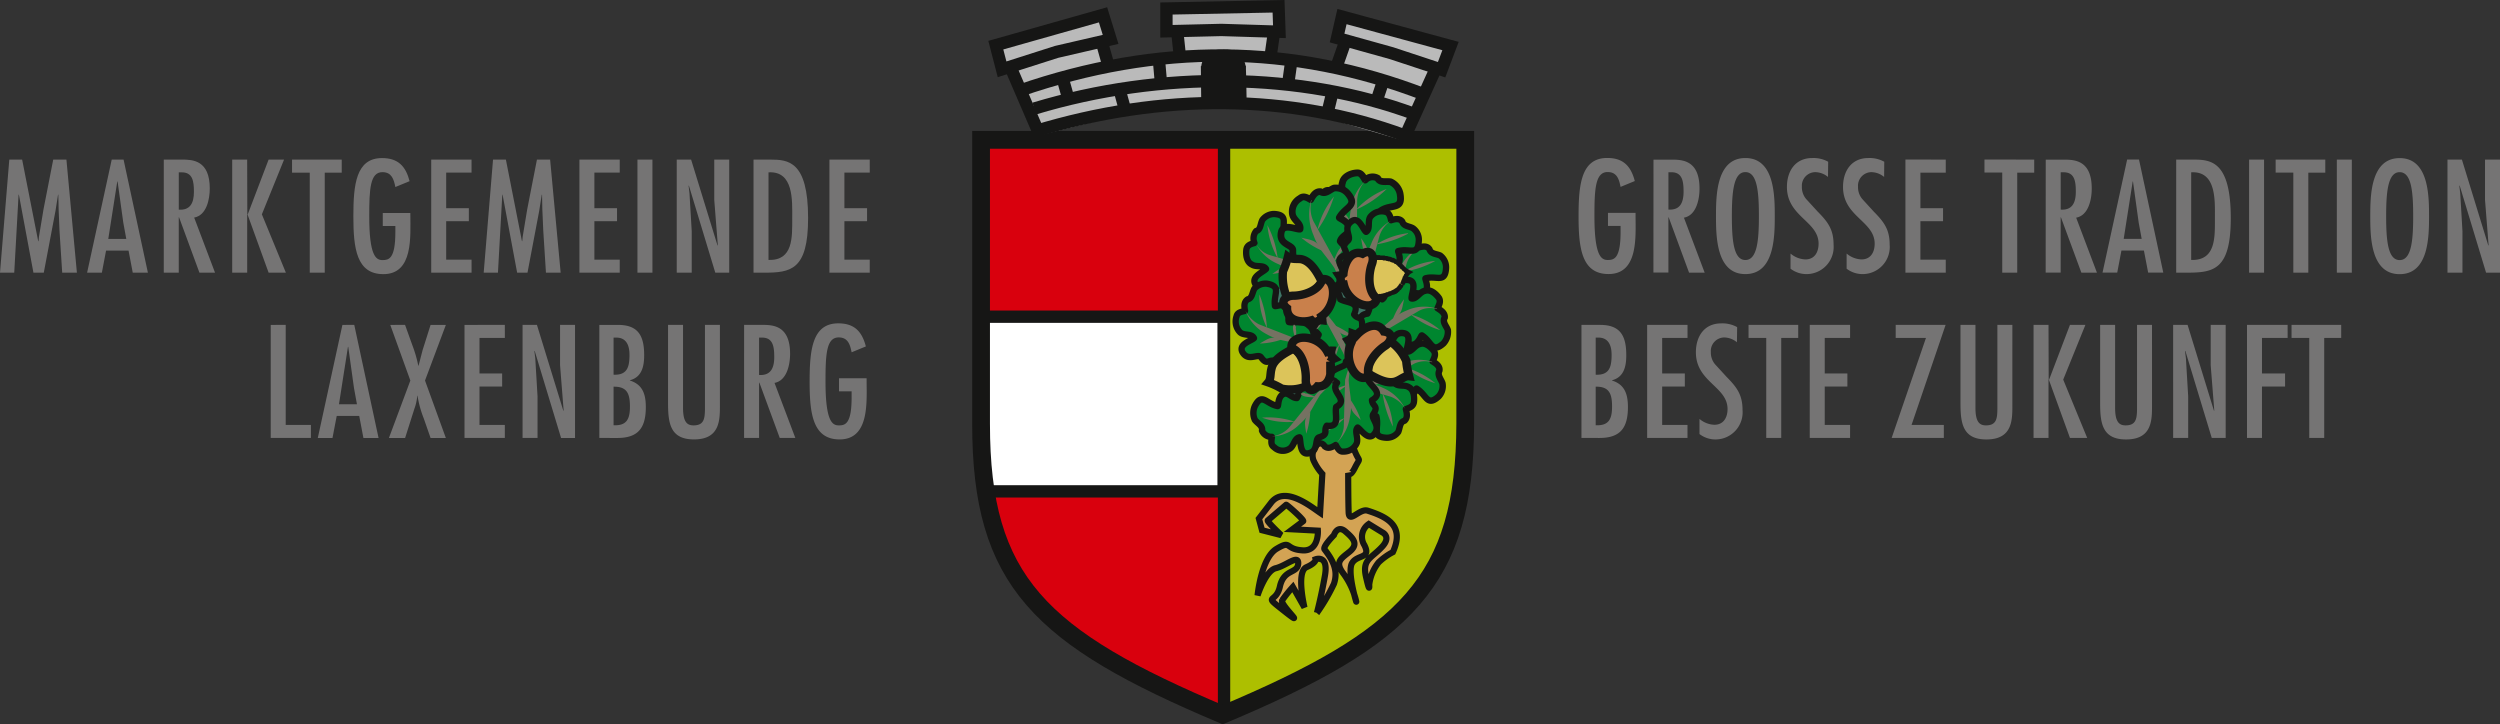
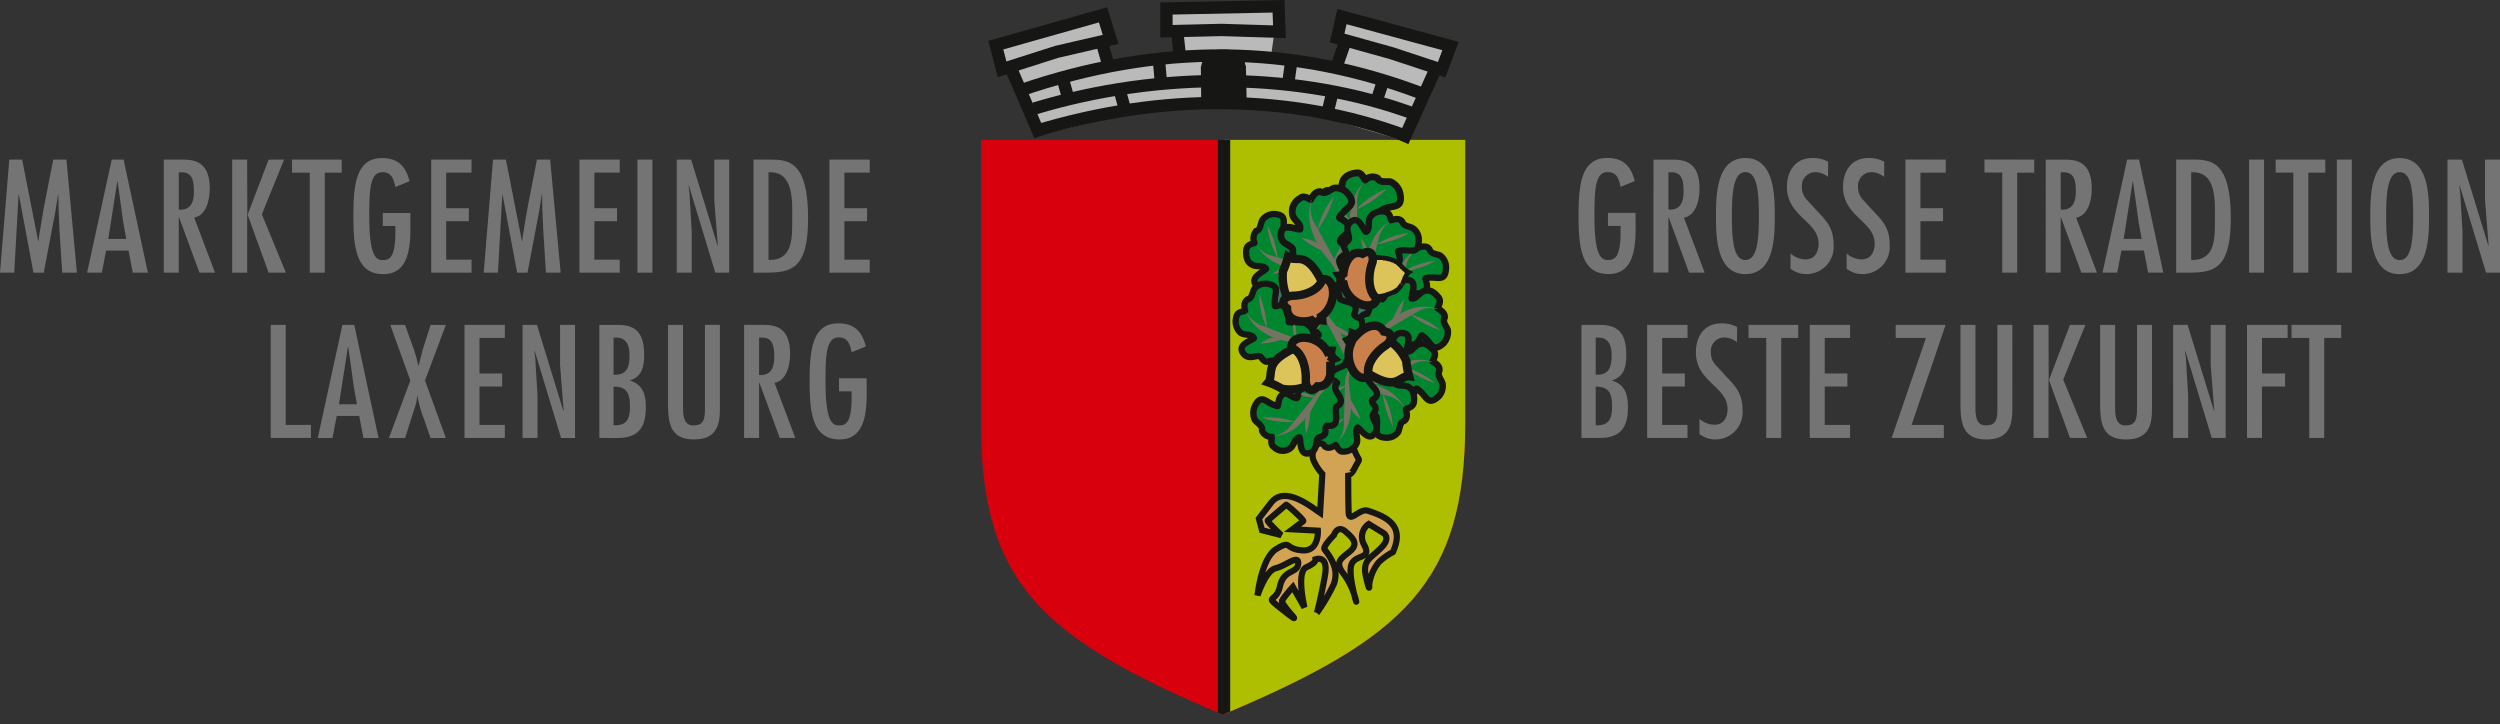
<svg xmlns="http://www.w3.org/2000/svg" width="294.479" height="85.32" viewBox="0 0 294.479 85.32" aria-label="Laxenburg coat of arms">
  <rect x="0" y="0" width="294.479" height="85.32" fill="#333333" stroke="none" />
  <defs>
    <clipPath id="clip-path">
      <path id="Path_10" data-name="Path 10" d="M156.375,96.257c21.623-9.1,28.516-15.732,28.568-34.251V28.545H127.911V62.006C127.911,80.526,134.8,87.155,156.375,96.257Z" transform="translate(-127.911 -28.545)" fill="#d9000d" stroke="#161615" stroke-width="2.093" clip-rule="evenodd" />
    </clipPath>
  </defs>
  <g id="Group_79" data-name="Group 79" transform="translate(-13 -12.161)">
    <g class="header-logo-text" id="Group_23" data-name="Group 23" transform="translate(13 30.784)">
      <path id="Path_5" data-name="Path 5" d="M281.876,50.217v1.536h2.086V63.536h1.762V51.753h2V50.217Zm-5.247,0V63.536h1.764V57.478h2.72V55.942h-2.72v-4.19h3.021V50.217Zm-7.3,3.092.037-.034,3.111,10.261h1.64V50.217h-1.765V54.97l.423,5.334-.034.037-3.111-10.124h-1.7V63.536H269.7V58.643l-.265-4.468Zm-10-3.092v9.189c0,2.4.246,4.307,3.056,4.307,3.072,0,3.055-2.293,3.055-4.043V50.217h-1.765v9.964c-.017,1.1-.125,1.875-1.344,1.875-.725,0-1.238-.354-1.238-2.067V50.217Zm-7.843,0V63.536h1.762V56.665h.037l2.49,6.871h2.031l-2.826-6.871,2.615-6.448h-1.82l-2.455,6.448h-.052l-.02-6.448Zm-8.607,0v9.189c0,2.4.247,4.307,3.056,4.307,3.073,0,3.055-2.293,3.055-4.043V50.217h-1.765v9.964c-.017,1.1-.122,1.875-1.343,1.875-.725,0-1.239-.354-1.239-2.067V50.217Zm-7.631,0v1.536h3.566l-4.043,11.783h6.147V62h-3.8l4.011-11.786Zm-10.124,0V63.536h4.751V62h-2.986V57.478h2.669V55.942h-2.669v-4.19h2.986V50.217Zm-7.209,0v1.536H220V63.536h1.765V51.753h2V50.217Zm-1.343.264a3.6,3.6,0,0,0-1.873-.439c-2,0-2.986,1.534-2.986,3.407,0,3.5,3.729,4.029,3.729,6.68,0,.99-.462,1.856-1.558,1.856a2.874,2.874,0,0,1-1.747-.69v1.782a3.089,3.089,0,0,0,1.941.636,3.2,3.2,0,0,0,3.129-3.477c0-1.8-.689-2.687-1.89-3.906l-1.344-1.467a2.151,2.151,0,0,1-.5-1.448,1.6,1.6,0,0,1,1.575-1.715,2.42,2.42,0,0,1,1.5.565Zm-10.6-.264V63.536h4.751V62H207.74V57.478h2.669V55.942H207.74v-4.19h2.986V50.217Zm-4.187,3.5c0,1.416-.229,2.44-1.875,2.37V51.717h.3c1.219-.017,1.573.954,1.573,2m-1.433,9.822c2.457,0,3.357-1.182,3.357-3.636,0-1.485-.352-2.652-1.87-3.128v-.035c1.411-.371,1.675-1.642,1.675-2.951,0-2.246-.671-3.569-3.073-3.569h-2.206V63.536Zm-.441-6.041c1.627-.035,1.929.885,1.929,2.35s-.389,2.263-1.929,2.193Z" transform="translate(-11.951 -30.573)" fill="#757474" />
      <path id="Path_6" data-name="Path 6" d="M301.644,33.951l.037-.035,3.111,10.262h1.64V30.859h-1.765v4.753l.423,5.334-.034.037-3.111-10.124h-1.7V44.178h1.765V39.285l-.264-4.469Zm-7.031-1.61c1.4,0,1.592,2.35,1.592,5.177s-.194,5.178-1.592,5.178-1.591-2.35-1.591-5.178.2-5.177,1.591-5.177m0-1.657c-3.425,0-3.462,4.432-3.462,6.834s.037,6.836,3.462,6.836,3.461-4.432,3.461-6.836-.035-6.834-3.461-6.834m-5.636.175h-1.765V44.178h1.765Zm-8.973,0v1.536h2.084V44.178h1.765V32.395h2V30.859Zm-1.364,0h-1.764V44.178h1.764ZM272.85,37.75c0,2.261.122,5.017-2.794,4.93V32.359c2.988-.177,2.794,3.34,2.794,5.39m-4.559-6.891V44.178h1.216c3.166,0,5.212-.282,5.212-6.428,0-6.749-2.366-6.891-4.452-6.891ZM264.226,40.2h-2.119l1.059-6.766h.035l.671,4.842Zm-1.713-9.346-2.9,13.319h1.732l.494-2.6h2.65l.5,2.6h1.782l-2.861-13.319Zm-7.828,5.9v-4.4h.282c1.346-.035,1.5,1.024,1.5,2.295,0,1.344-.461,2.191-1.786,2.1m-1.765,7.42h1.765V37.66h.034l2.406,6.518h1.834L256.507,37.7c1.466-.267,1.835-2.173,1.835-3.427,0-3.338-2.012-3.409-3.3-3.409h-2.119Zm-7.209-13.319v1.536H247.8V44.178h1.765V32.395h2V30.859Zm-9.31,0V44.178h4.75V42.644h-2.986V38.119h2.667V36.583h-2.667V32.395h2.986V30.859Zm-2.493.263a3.583,3.583,0,0,0-1.872-.438c-2,0-2.986,1.534-2.986,3.407,0,3.5,3.728,4.028,3.728,6.68,0,.99-.459,1.856-1.557,1.856a2.89,2.89,0,0,1-1.748-.69v1.782a3.094,3.094,0,0,0,1.944.636,3.2,3.2,0,0,0,3.126-3.478c0-1.8-.688-2.686-1.889-3.9L231.312,35.5a2.152,2.152,0,0,1-.5-1.448,1.6,1.6,0,0,1,1.575-1.715,2.415,2.415,0,0,1,1.5.566Zm-6.607,0a3.588,3.588,0,0,0-1.872-.438c-2,0-2.986,1.534-2.986,3.407,0,3.5,3.728,4.028,3.728,6.68,0,.99-.461,1.856-1.557,1.856a2.885,2.885,0,0,1-1.748-.69v1.782a3.092,3.092,0,0,0,1.942.636,3.2,3.2,0,0,0,3.128-3.478c0-1.8-.688-2.686-1.889-3.9L224.7,35.5a2.151,2.151,0,0,1-.5-1.448,1.6,1.6,0,0,1,1.575-1.715,2.416,2.416,0,0,1,1.5.566Zm-9.752,1.219c1.4,0,1.592,2.35,1.592,5.177s-.194,5.178-1.592,5.178-1.591-2.35-1.591-5.178.2-5.177,1.591-5.177m0-1.657c-3.427,0-3.462,4.432-3.462,6.834s.035,6.836,3.462,6.836,3.461-4.432,3.461-6.836-.035-6.834-3.461-6.834m-9.065,6.074v-4.4h.284c1.344-.035,1.5,1.024,1.5,2.295,0,1.344-.459,2.191-1.787,2.1m-1.765,7.42h1.765V37.66h.035l2.4,6.518h1.837L210.306,37.7c1.466-.267,1.837-2.173,1.837-3.427,0-3.338-2.013-3.409-3.3-3.409H206.72Zm-5.353-7.029v1.536h1.485v.725c0,3.18-.8,3.287-1.521,3.287-.777,0-1.558-.53-1.558-5.159,0-3.217.108-5.2,1.558-5.2,1.1,0,1.344.865,1.521,1.75l1.675-.69c-.46-1.765-1.359-2.717-3.248-2.717-3.075,0-3.375,3.143-3.375,6.872,0,3.763.372,6.8,3.532,6.8,3.552,0,3.181-4.451,3.181-6.994v-.211Z" transform="translate(-11.953 -30.683)" fill="#757474" />
      <path id="Path_7" data-name="Path 7" d="M111.649,56.508v1.534h1.485v.725c0,3.182-.794,3.29-1.52,3.29-.778,0-1.556-.531-1.556-5.162,0-3.215.1-5.2,1.556-5.2,1.1,0,1.343.868,1.52,1.752l1.677-.69c-.459-1.767-1.359-2.719-3.25-2.719-3.072,0-3.374,3.143-3.374,6.872,0,3.763.371,6.8,3.534,6.8,3.549,0,3.178-4.451,3.178-6.993v-.212Zm-9.416-.391v-4.4h.282c1.346-.037,1.505,1.025,1.505,2.3,0,1.343-.461,2.19-1.787,2.1m-1.765,7.42h1.765v-6.52h.035l2.4,6.52h1.837l-2.453-6.485c1.463-.264,1.834-2.173,1.834-3.427,0-3.338-2.011-3.407-3.3-3.407h-2.117ZM91.511,50.218V59.4c0,2.4.247,4.309,3.056,4.309,3.07,0,3.053-2.295,3.053-4.043V50.218H95.857v9.964c-.019,1.1-.124,1.875-1.346,1.875-.725,0-1.236-.354-1.236-2.069v-9.77Zm-4.541,3.5c0,1.413-.229,2.44-1.877,2.368V51.718h.3c1.221-.02,1.575.954,1.575,2m-1.433,9.822c2.457,0,3.357-1.182,3.357-3.638,0-1.485-.354-2.65-1.872-3.128v-.035c1.411-.369,1.677-1.642,1.677-2.951,0-2.244-.671-3.567-3.075-3.567H83.418V63.537ZM85.093,57.5c1.627-.037,1.929.882,1.929,2.35s-.389,2.263-1.929,2.19Zm-9.327-4.188.035-.035,3.11,10.264h1.643V50.218H78.79v4.753l.423,5.334-.035.035L76.066,50.218H74.373V63.537h1.765V58.644l-.267-4.469Zm-8.232-3.09V63.537h4.751V62H69.3V57.478h2.669V55.943H69.3v-4.19h2.986V50.218Zm-8.743,0,2.365,6.553-2.525,6.766h1.907l1.094-3.444a5.683,5.683,0,0,0,.337-1.538H62a12.446,12.446,0,0,0,.725,2.65l.813,2.332h1.8l-2.455-6.766,2.455-6.553h-1.8L62.6,53.187l-.477,1.836h-.034a14.867,14.867,0,0,0-.708-2.438l-.848-2.367Zm-3.925,9.347H52.747L53.806,52.8h.035l.673,4.84Zm-1.713-9.347-2.9,13.319h1.73l.5-2.6h2.65l.494,2.6h1.784L54.549,50.218Zm-8.445,0V63.537h4.734V62H46.474V50.218Z" transform="translate(-12.82 -30.573)" fill="#757474" />
      <path id="Path_8" data-name="Path 8" d="M110.7,30.86V44.179h4.749V42.643h-2.986V38.118h2.669V36.584h-2.669v-4.19h2.986V30.86Zm-4.382,6.889c0,2.263.123,5.019-2.794,4.93V32.36c2.986-.177,2.794,3.34,2.794,5.388m-4.559-6.889V44.179h1.217c3.165,0,5.211-.282,5.211-6.43,0-6.747-2.365-6.889-4.451-6.889ZM94.11,33.95l.035-.035,3.11,10.264h1.64V30.86H97.133v4.753l.421,5.333-.035.035L94.408,30.86H92.714V44.179h1.765V39.286l-.264-4.469Zm-4.259-3.09H88.086V44.179h1.765Zm-8.6,0V44.179H86V42.643H83.013V38.118H85.68V36.584H83.013v-4.19H86V30.86Zm-10.176,0-1.1,13.319h1.679l.512-9.187H72.2l1.715,9.187h1.219L76.514,36.9l.3-1.909h.035l.035,1.75.107,2.472.317,4.965h1.732L77.8,30.86H76.247L75.1,36.724l-.531,3.2-.052.548h-.035l-1.892-9.61Zm-7.28,0V44.179h4.751V42.643H65.557V38.118h2.669V36.584H65.557v-4.19h2.986V30.86Zm-5.707,6.29v1.533H59.57v.725c0,3.183-.794,3.288-1.521,3.288-.777,0-1.555-.528-1.555-5.159,0-3.215.1-5.2,1.555-5.2,1.1,0,1.344.867,1.521,1.752l1.677-.69c-.459-1.767-1.359-2.719-3.25-2.719-3.073,0-3.374,3.143-3.374,6.871,0,3.764.371,6.8,3.534,6.8,3.549,0,3.178-4.452,3.178-6.994V37.15ZM47.4,30.86v1.535h2.086V44.179h1.765V32.395h2V30.86Zm-7.049,0V44.179h1.765V37.307h.035l2.49,6.872h2.033l-2.829-6.872,2.615-6.447H44.639l-2.455,6.447h-.053l-.017-6.447Zm-6.292,5.9v-4.4h.284c1.344-.037,1.5,1.024,1.5,2.295,0,1.344-.459,2.191-1.786,2.1m-1.765,7.42h1.765v-6.52h.035l2.4,6.52h1.836l-2.455-6.486c1.466-.263,1.837-2.173,1.837-3.426,0-3.338-2.014-3.407-3.3-3.407H32.292Zm-4.417-3.973H25.754l1.06-6.766h.037l.67,4.84ZM26.16,30.86l-2.9,13.319H25l.493-2.6h2.65l.494,2.6h1.784L27.556,30.86Zm-12.065,0L13,44.179h1.677l.512-9.187h.037l1.712,9.187h1.219L19.536,36.9l.3-1.909h.035l.037,1.75.1,2.472.319,4.965h1.731L20.824,30.86H19.269l-1.146,5.864-.531,3.2-.052.548H17.5l-1.892-9.61Z" transform="translate(-13 -30.683)" fill="#757474" />
    </g>
    <g id="Group_78" data-name="Group 78" transform="translate(128.562 12.902)">
      <g id="Group_76" data-name="Group 76" transform="translate(0 15.732)">
        <g id="Group_26" data-name="Group 26">
          <path id="Path_9" data-name="Path 9" d="M156.375,96.257c21.623-9.1,28.516-15.732,28.568-34.251V28.545H127.911V62.006C127.911,80.526,134.8,87.155,156.375,96.257Z" transform="translate(-127.911 -28.545)" fill="#d9000d" fill-rule="evenodd" />
          <g id="Group_25" data-name="Group 25" clip-path="url(#clip-path)">
            <g id="Group_24" data-name="Group 24" transform="translate(-3.63 -2.421)">
              <rect id="Rectangle_6" data-name="Rectangle 6" width="32.199" height="73.184" transform="translate(32.251)" fill="#adbf00" stroke="#161615" stroke-width="1.453" />
-               <rect id="Rectangle_7" data-name="Rectangle 7" width="32.198" height="20.572" transform="translate(0 23.255)" fill="#fff" stroke="#161615" stroke-width="1.453" />
            </g>
          </g>
-           <path id="Path_11" data-name="Path 11" d="M156.375,96.257c21.623-9.1,28.516-15.732,28.568-34.251V28.545H127.911V62.006C127.911,80.526,134.8,87.155,156.375,96.257Z" transform="translate(-127.911 -28.545)" fill="none" stroke="#161615" stroke-width="2.093" fill-rule="evenodd" />
        </g>
        <path id="Path_12" data-name="Path 12" d="M168.879,44.858v-.737c-.158-.052-.263-.1-.421-.157-.21-.842-.106-1.842-.894-2.263-.737-.632-1.578-.158-2.368-.211-.262-.631.263-1.262-.21-1.683-.631-.526-1.526.053-1.526-.052-.368-1.368.578-2.421-1.21-2.525a1.744,1.744,0,0,0-1.368.684c-.263.474-.21,1.21-.737,1.315a1.385,1.385,0,0,0-.21,1.42c-.369.106-.842.211-.947.737-.1.684.053,1.526.632,1.789.526.368,1.369,0,1.684.526-.316.368-1.789.894-1.263,1.789.788,1.157,1.84-.053,2.263.42.788.947.841.158,1.578.263.474,1.63,1.42.316,2.367.1,1.421,1.158,1.263-1.473,2.525-1.1A.754.754,0,0,1,168.879,44.858Z" transform="translate(-127.735 -28.496)" fill="#00862f" stroke="#161615" stroke-linecap="round" stroke-linejoin="round" stroke-width="0.744" fill-rule="evenodd" />
        <g id="Group_27" data-name="Group 27" transform="translate(32.305 12.1)">
          <path id="Path_13" data-name="Path 13" d="M168.925,44.786l-2.21-.841c-1.578-.317-2.472-.106-4-.842a5.238,5.238,0,0,1-2.683-2.526h0a2.9,2.9,0,0,0,1.683,1.473l5.1,1.473Z" transform="translate(-160.034 -40.577)" fill="#757262" fill-rule="evenodd" />
        </g>
        <g id="Group_28" data-name="Group 28" transform="translate(38.014 13.205)">
          <path id="Path_14" data-name="Path 14" d="M166.21,43.675c-.21-.578-.685-1.631-.421-1.947,0-.052.211.052.159.158h0v.053h0v-.263h0c.052.158.157.474.1.474A5.19,5.19,0,0,1,166.21,43.675Z" transform="translate(-165.711 -41.676)" fill="#757262" fill-rule="evenodd" />
        </g>
        <g id="Group_29" data-name="Group 29" transform="translate(34.304 14.982)">
          <path id="Path_15" data-name="Path 15" d="M164.495,43.612a7.755,7.755,0,0,1-2.473.632h0C162.968,43.612,163.337,43.192,164.495,43.612Z" transform="translate(-162.022 -43.443)" fill="#757262" fill-rule="evenodd" />
        </g>
        <g id="Group_30" data-name="Group 30" transform="translate(33.725 10.049)">
          <path id="Path_16" data-name="Path 16" d="M162.657,42.43a9.9,9.9,0,0,1-1.211-3.893h0A11.214,11.214,0,0,1,162.657,42.43Z" transform="translate(-161.446 -38.537)" fill="#757262" fill-rule="evenodd" />
        </g>
        <path id="Path_17" data-name="Path 17" d="M175.112,50.418h.684a2.425,2.425,0,0,0,.157-.368c.843-.21,1.789-.1,2.21-.946.579-.737.1-1.684.21-2.474.579-.315,1.211.263,1.579-.21.526-.632-.053-1.578.052-1.631,1.315-.368,2.315.632,2.421-1.21a1.731,1.731,0,0,0-.684-1.473c-.421-.21-1.105-.157-1.263-.736-.316-.474-.842-.316-1.315-.211-.1-.42-.21-.894-.736-1a1.589,1.589,0,0,0-1.737.631c-.316.527,0,1.421-.474,1.789-.368-.316-.841-1.894-1.684-1.315-1.157.789,0,1.947-.473,2.367-.9.789-.106.9-.21,1.579-1.58.526-.317,1.526-.106,2.473-1.106,1.526,1.42,1.315,1.052,2.683C174.9,50.366,175.008,50.418,175.112,50.418Z" transform="translate(-127.655 -28.479)" fill="#00862f" stroke="#161615" stroke-linecap="round" stroke-linejoin="round" stroke-width="0.744" fill-rule="evenodd" />
        <g id="Group_31" data-name="Group 31" transform="translate(47.51 12.732)">
          <path id="Path_18" data-name="Path 18" d="M175.153,50.517l.788-2.315c.317-1.683.106-2.579.843-4.156a5.29,5.29,0,0,1,2.367-2.841v.052a3.453,3.453,0,0,0-1.368,1.737l-1.421,5.366Z" transform="translate(-175.153 -41.205)" fill="#757262" fill-rule="evenodd" />
        </g>
        <g id="Group_32" data-name="Group 32" transform="translate(48.561 18.705)">
          <path id="Path_19" data-name="Path 19" d="M176.2,47.7c.579-.263,1.579-.736,1.895-.474.052.053-.053.263-.158.21h.21c-.158.053-.474.159-.474.053A4.979,4.979,0,0,1,176.2,47.7Z" transform="translate(-176.199 -47.145)" fill="#757262" fill-rule="evenodd" />
        </g>
        <g id="Group_33" data-name="Group 33" transform="translate(47.983 14.836)">
          <path id="Path_20" data-name="Path 20" d="M176.256,45.876a12.329,12.329,0,0,1-.632-2.579h0C176.256,44.3,176.676,44.718,176.256,45.876Z" transform="translate(-175.624 -43.297)" fill="#757262" fill-rule="evenodd" />
        </g>
        <g id="Group_34" data-name="Group 34" transform="translate(49.772 14.257)">
          <path id="Path_21" data-name="Path 21" d="M177.4,43.985a8.763,8.763,0,0,1,3.735-1.263h0A10.473,10.473,0,0,1,177.4,43.985Z" transform="translate(-177.403 -42.722)" fill="#757262" fill-rule="evenodd" />
        </g>
        <path id="Path_22" data-name="Path 22" d="M171.2,44.2l.684-.209a1.017,1.017,0,0,0,.053-.421c.841-.474,1.841-.632,2.1-1.683.369-.947-.368-1.789-.474-2.631.527-.474,1.369-.106,1.631-.737.369-.788-.474-1.63-.368-1.682,1.262-.789,2.577,0,2.209-2a1.972,1.972,0,0,0-1.1-1.368c-.526-.1-1.263.158-1.526-.42a1.2,1.2,0,0,0-1.473.21c-.265-.421-.474-.894-1-.842-.79.052-1.579.474-1.684,1.158-.263.684.369,1.473-.052,2-.474-.21-1.42-1.683-2.157-.842-.946,1.158.579,2,.211,2.578-.737,1.158.1,1,.157,1.789-1.526,1,.106,1.683.579,2.631-.736,1.894,1.841.946,1.841,2.472Z" transform="translate(-127.686 -28.523)" fill="#00862f" stroke="#161615" stroke-linecap="round" stroke-linejoin="round" stroke-width="0.804" fill-rule="evenodd" />
        <g id="Group_35" data-name="Group 35" transform="translate(43.397 4.787)">
          <path id="Path_23" data-name="Path 23" d="M171.23,44.249l.211-2.631c-.158-1.841-.579-2.789-.263-4.63a5.845,5.845,0,0,1,1.789-3.683h0a3.707,3.707,0,0,0-1,2.263l-.052,6.05Z" transform="translate(-171.063 -33.305)" fill="#757262" fill-rule="evenodd" />
        </g>
        <g id="Group_36" data-name="Group 36" transform="translate(43.879 11.448)">
          <path id="Path_24" data-name="Path 24" d="M171.543,41c.579-.421,1.473-1.211,1.894-1.053.053,0,0,.263-.1.263h0l.21-.106h0c-.158.158-.473.369-.473.263C172.964,40.581,171.649,40.949,171.543,41Z" transform="translate(-171.543 -39.929)" fill="#757262" fill-rule="evenodd" />
        </g>
        <g id="Group_37" data-name="Group 37" transform="translate(42.091 7.996)">
          <path id="Path_25" data-name="Path 25" d="M171.185,39.075a10.118,10.118,0,0,1-1.42-2.579h0C170.711,37.391,171.291,37.707,171.185,39.075Z" transform="translate(-169.765 -36.496)" fill="#757262" fill-rule="evenodd" />
        </g>
        <g id="Group_38" data-name="Group 38" transform="translate(44.195 5.787)">
          <path id="Path_26" data-name="Path 26" d="M171.857,36.72a9.211,9.211,0,0,1,3.577-2.421h0A11.617,11.617,0,0,1,171.857,36.72Z" transform="translate(-171.857 -34.299)" fill="#757262" fill-rule="evenodd" />
        </g>
        <path id="Path_27" data-name="Path 27" d="M170.073,40.891c4.63,0,8.418,4.735,8.418,10.522s-3.788,10.47-8.418,10.47-8.417-4.682-8.417-10.47S165.443,40.891,170.073,40.891Z" transform="translate(-127.72 -28.475)" fill="#3e7566" fill-rule="evenodd" />
        <path id="Path_28" data-name="Path 28" d="M170.329,45.979l.526-.526a1.068,1.068,0,0,0-.21-.42c.474-.843,1.315-1.526,1-2.525-.107-1.053-1.158-1.369-1.632-2.053.211-.736,1.106-.789,1.053-1.526-.052-.842-1.21-1.158-1.157-1.263.737-1.315,2.263-1.368.947-2.893a1.819,1.819,0,0,0-1.579-.578c-.526.21-1,.788-1.578.42-.578-.052-.9.474-1.158.947-.369-.21-.842-.526-1.263-.158a1.8,1.8,0,0,0-.894,1.841c.106.736,1.052,1.105.894,1.789-.473.052-2-.737-2.209.368-.316,1.526,1.421,1.42,1.368,2.157-.052,1.368.578.788,1,1.42-.789,1.683.9,1.421,1.789,2,.263,2.052,2.052-.159,2.788,1.158A.867.867,0,0,1,170.329,45.979Z" transform="translate(-127.712 -28.513)" fill="#008836" stroke="#161615" stroke-linecap="round" stroke-linejoin="round" stroke-width="0.795" fill-rule="evenodd" />
        <g id="Group_39" data-name="Group 39" transform="translate(38.64 7.102)">
          <path id="Path_29" data-name="Path 29" d="M170.363,45.971,169.311,43.6c-1.052-1.578-1.841-2.1-2.473-3.893a6.159,6.159,0,0,1-.263-4.1h.053a3.639,3.639,0,0,0,.21,2.473l2.893,5.261Z" transform="translate(-166.333 -35.607)" fill="#757262" fill-rule="evenodd" />
        </g>
        <g id="Group_40" data-name="Group 40" transform="translate(41.406 12.619)">
          <path id="Path_30" data-name="Path 30" d="M169.084,42.995c.316-.685.685-1.842,1.158-1.895.053-.052.106.211,0,.263h0v.052h0v-.052l.158-.158h0c-.052.158-.21.526-.316.421C170.137,41.889,169.19,42.889,169.084,42.995Z" transform="translate(-169.084 -41.093)" fill="#757262" fill-rule="evenodd" />
        </g>
        <g id="Group_41" data-name="Group 41" transform="translate(37.723 11.522)">
          <path id="Path_31" data-name="Path 31" d="M167.843,41.528A9.874,9.874,0,0,1,165.422,40h0C166.633,40.317,167.263,40.264,167.843,41.528Z" transform="translate(-165.422 -40.002)" fill="#757262" fill-rule="evenodd" />
        </g>
        <g id="Group_42" data-name="Group 42" transform="translate(39.618 6.681)">
          <path id="Path_32" data-name="Path 32" d="M167.306,39.134a9.6,9.6,0,0,1,1.946-3.946h0A13.768,13.768,0,0,1,167.306,39.134Z" transform="translate(-167.306 -35.188)" fill="#757262" fill-rule="evenodd" />
        </g>
        <path id="Path_33" data-name="Path 33" d="M172.276,51.864l.474.526c.106-.052.263-.1.369-.158.737.421,1.315,1.211,2.209.947.894-.106,1.21-1.1,1.788-1.579.632.211.737,1.053,1.316,1,.788-.053,1.053-1.158,1.158-1.105,1.158.736,1.158,2.157,2.525.947a2.006,2.006,0,0,0,.526-1.579c-.158-.474-.684-.946-.368-1.473.052-.526-.421-.842-.842-1.105.158-.368.42-.788.158-1.21-.421-.578-1.053-1.052-1.631-.842-.632.106-1,1-1.579.9-.051-.474.685-1.947-.316-2.157-1.314-.263-1.262,1.368-1.894,1.315-1.211-.053-.684.526-1.262.946-1.474-.788-1.263.842-1.737,1.683-1.789.263.106,2-1.052,2.683A1.162,1.162,0,0,1,172.276,51.864Z" transform="translate(-127.661 -28.452)" fill="#00862f" stroke="#161615" stroke-linecap="round" stroke-linejoin="round" stroke-width="0.759" fill-rule="evenodd" />
        <g id="Group_43" data-name="Group 43" transform="translate(44.615 19.643)">
          <path id="Path_34" data-name="Path 34" d="M172.275,51.952l2.106-1c1.368-1,1.84-1.789,3.419-2.421a4.96,4.96,0,0,1,3.578-.21v.052a2.808,2.808,0,0,0-2.158.21l-4.63,2.736Z" transform="translate(-172.275 -48.077)" fill="#757262" fill-rule="evenodd" />
        </g>
        <g id="Group_44" data-name="Group 44" transform="translate(47.247 22.307)">
          <path id="Path_35" data-name="Path 35" d="M174.892,50.726c.578.263,1.578.632,1.63,1.053,0,.1-.21.158-.262.052h0v-.052h0v.052l.158.158h0c-.158-.106-.475-.263-.369-.316C175.838,51.726,174.943,50.779,174.892,50.726Z" transform="translate(-174.892 -50.726)" fill="#757262" fill-rule="evenodd" />
        </g>
        <g id="Group_45" data-name="Group 45" transform="translate(48.509 18.782)">
          <path id="Path_36" data-name="Path 36" d="M176.147,49.536a9.345,9.345,0,0,1,1.315-2.315h0C177.2,48.379,177.252,48.958,176.147,49.536Z" transform="translate(-176.147 -47.221)" fill="#757262" fill-rule="evenodd" />
        </g>
        <g id="Group_46" data-name="Group 46" transform="translate(50.613 20.571)">
          <path id="Path_37" data-name="Path 37" d="M178.239,49a9.609,9.609,0,0,1,3.474,1.841h0A10.063,10.063,0,0,1,178.239,49Z" transform="translate(-178.239 -49)" fill="#757262" fill-rule="evenodd" />
        </g>
        <path id="Path_38" data-name="Path 38" d="M171.7,58.09l.474.526c.1-.052.263-.106.368-.158.737.421,1.316,1.21,2.21.947.894-.106,1.209-1.105,1.788-1.579.633.211.737,1.053,1.315,1,.788-.052,1.052-1.158,1.105-1.105,1.21.737,1.21,2.157,2.577.947a1.791,1.791,0,0,0,.474-1.578c-.158-.474-.631-.947-.368-1.473.106-.526-.368-.842-.789-1.105.159-.368.421-.789.159-1.21-.421-.579-1.106-1.052-1.632-.842-.631.106-1,1-1.578.894-.053-.474.684-1.946-.316-2.157-1.368-.262-1.263,1.369-1.895,1.315-1.209-.052-.683.526-1.262.947-1.473-.789-1.262.842-1.736,1.683-1.842.262.1,2-1.053,2.683A1.106,1.106,0,0,1,171.7,58.09Z" transform="translate(-127.664 -28.417)" fill="#00862f" stroke="#161615" stroke-linecap="round" stroke-linejoin="round" stroke-width="0.759" fill-rule="evenodd" />
        <g id="Group_47" data-name="Group 47" transform="translate(44.037 25.904)">
          <path id="Path_39" data-name="Path 39" d="M171.7,58.177l2.1-1c1.316-1,1.842-1.789,3.42-2.42a4.966,4.966,0,0,1,3.578-.211V54.6a2.959,2.959,0,0,0-2.209.21l-4.578,2.735Z" transform="translate(-171.7 -54.303)" fill="#757262" fill-rule="evenodd" />
        </g>
        <g id="Group_48" data-name="Group 48" transform="translate(46.615 28.568)">
          <path id="Path_40" data-name="Path 40" d="M174.264,56.952c.578.263,1.631.632,1.682,1.053,0,.1-.209.157-.262.052h0V58h0v.052l.158.158h0c-.158-.106-.473-.263-.368-.316C175.264,57.952,174.37,57.005,174.264,56.952Z" transform="translate(-174.264 -56.952)" fill="#757262" fill-rule="evenodd" />
        </g>
        <g id="Group_49" data-name="Group 49" transform="translate(47.93 25.043)">
          <path id="Path_41" data-name="Path 41" d="M175.571,55.762a9.328,9.328,0,0,1,1.315-2.315h0C176.624,54.6,176.676,55.183,175.571,55.762Z" transform="translate(-175.571 -53.447)" fill="#757262" fill-rule="evenodd" />
        </g>
        <g id="Group_50" data-name="Group 50" transform="translate(50.035 26.832)">
          <path id="Path_42" data-name="Path 42" d="M177.664,55.226a9.6,9.6,0,0,1,3.473,1.841h0A10.085,10.085,0,0,1,177.664,55.226Z" transform="translate(-177.664 -55.226)" fill="#757262" fill-rule="evenodd" />
        </g>
        <path id="Path_43" data-name="Path 43" d="M168.823,55.866V56.6c.1.052.262.1.368.158.21.842.106,1.841.894,2.262.737.632,1.631.158,2.368.211.315.631-.211,1.262.262,1.683.579.526,1.473-.053,1.527.052.367,1.421-.632,2.421,1.158,2.525a1.634,1.634,0,0,0,1.42-.684c.21-.474.158-1.158.736-1.315.421-.368.263-.946.158-1.368.368-.158.842-.263.946-.789.107-.684-.051-1.526-.578-1.789-.526-.368-1.368,0-1.683-.525.263-.369,1.789-.9,1.211-1.789-.737-1.158-1.841.052-2.209-.421-.843-.947-.9-.158-1.58-.263-.473-1.63-1.472-.315-2.366-.1-1.474-1.158-1.263,1.473-2.526,1.105C168.875,55.655,168.875,55.76,168.823,55.866Z" transform="translate(-127.679 -28.402)" fill="#00862f" stroke="#161615" stroke-linecap="round" stroke-linejoin="round" stroke-width="0.744" fill-rule="evenodd" />
        <g id="Group_51" data-name="Group 51" transform="translate(41.091 27.516)">
          <path id="Path_44" data-name="Path 44" d="M168.771,55.906l2.156.842c1.631.316,2.525.106,4.051.842a5.242,5.242,0,0,1,2.684,2.525h0a3.39,3.39,0,0,0-1.736-1.473l-5.1-1.473Z" transform="translate(-168.771 -55.906)" fill="#757262" fill-rule="evenodd" />
        </g>
        <g id="Group_52" data-name="Group 52" transform="translate(43.774 28.621)">
          <path id="Path_45" data-name="Path 45" d="M171.439,57.005c.21.631.684,1.63.42,2-.052.053-.21-.1-.21-.21h0v-.052h0V59h0c-.052-.157-.159-.473-.052-.473A5.2,5.2,0,0,1,171.439,57.005Z" transform="translate(-171.439 -57.005)" fill="#757262" fill-rule="evenodd" />
        </g>
        <g id="Group_53" data-name="Group 53" transform="translate(45.458 28.042)">
          <path id="Path_46" data-name="Path 46" d="M173.113,57.061a8.461,8.461,0,0,1,2.525-.632h0C174.691,57.061,174.271,57.481,173.113,57.061Z" transform="translate(-173.113 -56.429)" fill="#757262" fill-rule="evenodd" />
        </g>
        <g id="Group_54" data-name="Group 54" transform="translate(47.298 29.883)">
          <path id="Path_47" data-name="Path 47" d="M174.943,58.26a8.65,8.65,0,0,1,1.211,3.893h0A12.46,12.46,0,0,1,174.943,58.26Z" transform="translate(-174.943 -58.26)" fill="#757262" fill-rule="evenodd" />
        </g>
        <path id="Path_48" data-name="Path 48" d="M167.208,46.281l-.527.526c.054.106.106.262.159.368-.421.736-1.158,1.368-.894,2.315.1.946,1.052,1.262,1.526,1.894-.211.632-1,.685-.947,1.315.052.842,1.052,1.105,1,1.158-.684,1.263-2.052,1.263-.843,2.683a1.732,1.732,0,0,0,1.474.527c.474-.158.894-.685,1.42-.369.526.052.789-.42,1.053-.842.368.158.736.421,1.158.158a1.828,1.828,0,0,0,.842-1.736c-.158-.632-1-1-.842-1.631.42-.052,1.841.684,2.051-.316.264-1.42-1.314-1.315-1.262-2,.053-1.21-.526-.684-.946-1.315.736-1.526-.789-1.315-1.632-1.789-.209-1.894-1.894.106-2.524-1.1C167.366,46.175,167.314,46.228,167.208,46.281Z" transform="translate(-127.696 -28.445)" fill="#00862f" stroke="#161615" stroke-linecap="round" stroke-linejoin="round" stroke-width="0.728" fill-rule="evenodd" />
        <g id="Group_55" data-name="Group 55" transform="translate(39.408 17.835)">
          <path id="Path_49" data-name="Path 49" d="M167.1,46.28l1,2.209c.9,1.368,1.684,1.894,2.263,3.525a5.552,5.552,0,0,1,.21,3.788h0a3.522,3.522,0,0,0-.262-2.315L167.728,48.7Z" transform="translate(-167.097 -46.28)" fill="#757262" fill-rule="evenodd" />
        </g>
        <g id="Group_56" data-name="Group 56" transform="translate(39.355 20.571)">
          <path id="Path_50" data-name="Path 50" d="M168.255,49c-.264.578-.632,1.631-1.053,1.736-.052,0-.1-.21,0-.316h0l-.158.211h0c.106-.158.21-.474.316-.42C167.307,50,168.2,49.053,168.255,49Z" transform="translate(-167.044 -49)" fill="#757262" fill-rule="evenodd" />
        </g>
        <g id="Group_57" data-name="Group 57" transform="translate(41.722 21.886)">
          <path id="Path_51" data-name="Path 51" d="M169.4,50.308a9.678,9.678,0,0,1,2.21,1.368h0C170.5,51.413,169.925,51.466,169.4,50.308Z" transform="translate(-169.398 -50.308)" fill="#757262" fill-rule="evenodd" />
        </g>
        <g id="Group_58" data-name="Group 58" transform="translate(40.46 24.096)">
-           <path id="Path_52" data-name="Path 52" d="M169.879,52.5a9.288,9.288,0,0,1-1.736,3.63h0A11.553,11.553,0,0,1,169.879,52.5Z" transform="translate(-168.143 -52.505)" fill="#757262" fill-rule="evenodd" />
-         </g>
+           </g>
        <path id="Path_53" data-name="Path 53" d="M168.661,59.164s.42,4.156-.789,4.788a1.714,1.714,0,0,0-1,2.157,6.051,6.051,0,0,0,1.053,1.631l-.264,4.577c-1.158-.788-4.21-3.261-5.789-1.158L160.453,73l.368,1.369,2.263.578s-1.736-1.631-1.579-1.736l2.158-1.841c.052-.053,2.209,1.841,2,1.946l-1.262.947,3,.158s.158,2.525-1.894,2.315c-2.053-.158-1.158-1.263-3-.158-1.789,1.105-2.209,5.472-2.209,5.472s.947-2.947,2.158-3.209c1.262-.316,2.682-1.684,2.63-.527-.106,1.211-1.683.579-2.157,2.684-.473,2.156-2.156.789.578,2.946s-.578-.789-.315-1.315a15.63,15.63,0,0,1,1.262-1.578l1.368,2.42s-1-4.156.211-4.735c1.21-.526,1.105-.947,1.105-.947s1.526-.578,1.1,1.895c-.42,2.42-.947,4.419-.947,4.419a22.428,22.428,0,0,0,2-3.419c.579-1.684-.262-2.947-1.1-4.052-.262-.316,1.1-1.683,1.1-1.683s.421-1.315,1.421-.368c1.052.894,1.42,1.526.368,2.367s-1.684,1.21-.632,2.579a8.828,8.828,0,0,1,1.473,3.261c0,.053-1.105-3.629-.474-4.577.632-1,2.263-.474,1.421-2.1a1.828,1.828,0,0,1,.526-2.473l1.63,1s1.105.525-.157,1.788c-1.263,1.315-2.263,1.421-1.789,3.473.474,2.1.368.894.368.894a5.252,5.252,0,0,1,1.105-2.631,7.243,7.243,0,0,1,1.683-1.21c1.368-3-.474-4.1-3-4.893-.947-.263-2.157,1.578-2.209.21-.053-1.42-.053-4.63-.053-4.63s.21.579.843-.736c.684-1.315.473-.263-.264-2.367-.736-2.157.527-4.946.527-4.946l-.842-3.157Z" transform="translate(-127.728 -28.387)" fill="#d3a354" stroke="#161615" stroke-width="0.727" fill-rule="evenodd" />
        <path id="Path_54" data-name="Path 54" d="M171.314,54.336l-.632.158c-.052.158-.052.263-.106.421-.736.42-1.683.526-1.894,1.473-.369.842.262,1.631.368,2.42-.526.474-1.262.053-1.526.632-.368.736.42,1.526.316,1.578-1.21.684-2.367-.052-2.1,1.789a1.876,1.876,0,0,0,1,1.263c.473.106,1.158-.106,1.42.42.42.369.894.106,1.314-.158.211.368.421.842.9.789a1.676,1.676,0,0,0,1.579-1c.21-.632-.316-1.42.1-1.841.368.21,1.21,1.578,1.894.842.947-1.052-.42-1.894-.051-2.42.683-1-.106-.9-.159-1.631,1.421-.842-.052-1.527-.474-2.421.737-1.736-1.683-.894-1.63-2.315C171.523,54.389,171.418,54.336,171.314,54.336Z" transform="translate(-127.697 -28.399)" fill="#00862f" stroke="#161615" stroke-linecap="round" stroke-linejoin="round" stroke-width="0.737" fill-rule="evenodd" />
        <g id="Group_59" data-name="Group 59" transform="translate(41.722 25.885)">
          <path id="Path_55" data-name="Path 55" d="M171.239,54.284l-.262,2.42c.106,1.684.474,2.579.157,4.262A5.5,5.5,0,0,1,169.4,64.28h0a3.444,3.444,0,0,0,1-2.052l.158-5.577Z" transform="translate(-169.398 -54.284)" fill="#757262" fill-rule="evenodd" />
        </g>
        <g id="Group_60" data-name="Group 60" transform="translate(41.354 28.831)">
          <path id="Path_56" data-name="Path 56" d="M170.873,57.214c-.526.368-1.368,1.1-1.736.946-.106-.052,0-.262.1-.262h0l-.21.052h0c.158-.106.42-.263.42-.158C169.558,57.582,170.768,57.266,170.873,57.214Z" transform="translate(-169.032 -57.214)" fill="#757262" fill-rule="evenodd" />
        </g>
        <g id="Group_61" data-name="Group 61" transform="translate(43.497 30.619)">
          <path id="Path_57" data-name="Path 57" d="M171.177,58.992a9.159,9.159,0,0,1,1.21,2.367h0C171.545,60.571,171.072,60.255,171.177,58.992Z" transform="translate(-171.163 -58.992)" fill="#757262" fill-rule="evenodd" />
        </g>
        <g id="Group_62" data-name="Group 62" transform="translate(39.46 32.778)">
          <path id="Path_58" data-name="Path 58" d="M170.516,61.138a8.908,8.908,0,0,1-3.315,2.1h-.052A10.648,10.648,0,0,1,170.516,61.138Z" transform="translate(-167.149 -61.138)" fill="#757262" fill-rule="evenodd" />
        </g>
        <path id="Path_59" data-name="Path 59" d="M169.4,56.8l-.632-.316a.637.637,0,0,0-.262.263c-.842-.158-1.684-.684-2.421-.106-.789.421-.789,1.473-1.157,2.157-.632,0-1-.736-1.578-.474-.684.316-.579,1.421-.684,1.421-1.368-.263-1.842-1.631-2.683,0a1.951,1.951,0,0,0,0,1.63c.315.421.946.685.841,1.263a1.212,1.212,0,0,0,1.158.737c-.052.473-.158.946.263,1.21a1.454,1.454,0,0,0,1.788.21c.579-.316.579-1.262,1.212-1.368.157.42,0,2.052,1,1.894,1.315-.21.737-1.736,1.315-1.894,1.158-.368.474-.736.894-1.368,1.631.21.9-1.263,1.105-2.21,1.579-.894-.789-1.788.1-2.84A1.152,1.152,0,0,1,169.4,56.8Z" transform="translate(-127.73 -28.387)" fill="#00862f" stroke="#161615" stroke-linecap="round" stroke-linejoin="round" stroke-width="0.755" fill-rule="evenodd" />
        <g id="Group_63" data-name="Group 63" transform="translate(34.251 28.304)">
          <path id="Path_60" data-name="Path 60" d="M169.335,56.69,167.7,58.374c-.946,1.42-1.158,2.367-2.421,3.473a4.813,4.813,0,0,1-3.315,1.472h0a3.317,3.317,0,0,0,2-1l3.419-4.209Z" transform="translate(-161.969 -56.69)" fill="#757262" fill-rule="evenodd" />
        </g>
        <g id="Group_64" data-name="Group 64" transform="translate(37.663 29.778)">
          <path id="Path_61" data-name="Path 61" d="M167.264,58.734c-.631-.053-1.682,0-1.894-.421-.052-.052.157-.158.262-.1h0v.052h0v-.052h0l-.21-.053h0c.159,0,.474,0,.474.106C166.054,58.155,167.211,58.734,167.264,58.734Z" transform="translate(-165.362 -58.155)" fill="#757262" fill-rule="evenodd" />
        </g>
        <g id="Group_65" data-name="Group 65" transform="translate(38.157 31.988)">
          <path id="Path_62" data-name="Path 62" d="M166.472,60.353A9.61,9.61,0,0,1,166,62.984h0C165.841,61.826,165.63,61.247,166.472,60.353Z" transform="translate(-165.854 -60.353)" fill="#757262" fill-rule="evenodd" />
        </g>
        <g id="Group_66" data-name="Group 66" transform="translate(33.093 32.693)">
          <path id="Path_63" data-name="Path 63" d="M164.659,61.559a8.71,8.71,0,0,1-3.841-.474h0A9.541,9.541,0,0,1,164.659,61.559Z" transform="translate(-160.818 -61.054)" fill="#757262" fill-rule="evenodd" />
        </g>
        <path id="Path_64" data-name="Path 64" d="M167.36,53.6l.052-.737a2.577,2.577,0,0,0-.368-.158c-.158-.894.052-1.841-.684-2.367-.685-.684-1.631-.263-2.367-.42-.211-.632.368-1.263-.106-1.737-.526-.526-1.473-.052-1.527-.158-.21-1.421.843-2.315-.946-2.631a1.769,1.769,0,0,0-1.473.579c-.263.474-.263,1.158-.789,1.262-.473.316-.42.842-.315,1.368-.422.106-.9.159-1,.632a1.811,1.811,0,0,0,.421,1.895c.474.42,1.368.1,1.631.684-.317.316-1.842.684-1.369,1.631.684,1.21,1.841.1,2.209.632.737,1,.843.21,1.527.42.368,1.631,1.421.42,2.367.263,1.315,1.314,1.369-1.315,2.631-.843A.736.736,0,0,1,167.36,53.6Z" transform="translate(-127.742 -28.45)" fill="#00862f" stroke="#161615" stroke-linecap="round" stroke-linejoin="round" stroke-width="0.741" fill-rule="evenodd" />
        <g id="Group_67" data-name="Group 67" transform="translate(31.147 20.149)">
          <path id="Path_65" data-name="Path 65" d="M167.406,53.527l-2.1-1c-1.578-.473-2.472-.368-3.945-1.21a5.226,5.226,0,0,1-2.473-2.736h0a3.8,3.8,0,0,0,1.578,1.579l5,1.947Z" transform="translate(-158.883 -48.581)" fill="#757262" fill-rule="evenodd" />
        </g>
        <g id="Group_68" data-name="Group 68" transform="translate(36.737 21.728)">
          <path id="Path_66" data-name="Path 66" d="M164.8,52.2c-.159-.632-.527-1.683-.263-2,.052-.053.21.052.158.209h0l.052-.052v-.21h0c0,.158.106.526,0,.526C164.9,50.783,164.8,52.1,164.8,52.2Z" transform="translate(-164.441 -50.151)" fill="#757262" fill-rule="evenodd" />
        </g>
        <g id="Group_69" data-name="Group 69" transform="translate(32.831 23.301)">
          <path id="Path_67" data-name="Path 67" d="M163.135,51.931a8.6,8.6,0,0,1-2.578.474h0C161.557,51.826,161.977,51.458,163.135,51.931Z" transform="translate(-160.557 -51.714)" fill="#757262" fill-rule="evenodd" />
        </g>
        <g id="Group_70" data-name="Group 70" transform="translate(32.779 18.204)">
          <path id="Path_68" data-name="Path 68" d="M161.4,50.591a8.513,8.513,0,0,1-.894-3.945h0A12.649,12.649,0,0,1,161.4,50.591Z" transform="translate(-160.505 -46.646)" fill="#757262" fill-rule="evenodd" />
        </g>
        <path id="Path_69" data-name="Path 69" d="M163.8,47.145a6.2,6.2,0,0,1-.526-3.209,9.148,9.148,0,0,0,.579-1.684c.42.316,1,.211,1.526.263,1.158.21,1.947,1.578,2.473,2.683a3.79,3.79,0,0,1-1.684,1.578A11.683,11.683,0,0,1,163.8,47.145Z" transform="translate(-127.711 -28.467)" fill="#dcc45a" stroke="#161615" stroke-width="0.986" fill-rule="evenodd" />
        <path id="Path_70" data-name="Path 70" d="M167.908,49.707a1.547,1.547,0,0,0-.106-.474c1.894-1.315,1.736-4.63.106-4.367-.369,1.368-2.264,1.947-3.42,1.947-.9,0-1.683.736-.737,1.472,0,1.579,1.842,1.737,2.894,1.421a2.706,2.706,0,0,1,.368.421A.931.931,0,0,1,167.908,49.707Z" transform="translate(-127.711 -28.453)" fill="#c9804b" stroke="#161615" stroke-width="0.986" fill-rule="evenodd" />
        <path id="Path_71" data-name="Path 71" d="M175.69,52.035a5.405,5.405,0,0,1,2.052,2.42,10.8,10.8,0,0,0,.316,1.789c-.473-.052-.893.368-1.42.578-1.053.474-2.42-.316-3.42-.894a3.863,3.863,0,0,1,.633-2.315A10.739,10.739,0,0,1,175.69,52.035Z" transform="translate(-127.654 -28.412)" fill="#dcc45a" stroke="#161615" stroke-width="1.004" fill-rule="evenodd" />
        <path id="Path_72" data-name="Path 72" d="M170.915,52.045a2.343,2.343,0,0,0,.316.368c-.946,2.156.842,4.893,2.1,3.788-.42-1.369.947-2.894,1.947-3.526.736-.474,1.052-1.526-.158-1.683-.789-1.315-2.368-.474-3.157.368a1.565,1.565,0,0,1-.526-.1A.924.924,0,0,1,170.915,52.045Z" transform="translate(-127.667 -28.422)" fill="#c9804b" stroke="#161615" stroke-width="1.004" fill-rule="evenodd" />
        <path id="Path_73" data-name="Path 73" d="M166.233,57.343a4.915,4.915,0,0,1-3.1.368,8.667,8.667,0,0,0-1.578-.736c.315-.368.21-1,.368-1.579.21-1.157,1.631-1.894,2.631-2.42a3.876,3.876,0,0,1,1.473,1.894A18.337,18.337,0,0,1,166.233,57.343Z" transform="translate(-127.721 -28.407)" fill="#dcc45a" stroke="#161615" stroke-width="0.989" fill-rule="evenodd" />
        <path id="Path_74" data-name="Path 74" d="M168.953,53.247a1.051,1.051,0,0,0-.473.1c-1.158-2.1-4.368-2.1-4.21-.42,1.316.474,1.737,2.472,1.684,3.735-.053.894.578,1.737,1.368.789,1.526.1,1.736-1.789,1.526-2.894a.888.888,0,0,1,.42-.368A.975.975,0,0,1,168.953,53.247Z" transform="translate(-127.705 -28.414)" fill="#c9804b" stroke="#161615" stroke-width="0.989" fill-rule="evenodd" />
        <path id="Path_75" data-name="Path 75" d="M171.922,47.227h.684c.051-.106.1-.262.157-.368.843-.263,1.789-.158,2.209-.947.58-.789.106-1.683.211-2.473.579-.315,1.21.21,1.579-.262.526-.632-.053-1.579.052-1.579,1.368-.368,2.315.632,2.42-1.21a1.666,1.666,0,0,0-.684-1.473c-.42-.263-1.1-.21-1.262-.789-.316-.42-.842-.315-1.316-.158-.1-.42-.209-.894-.683-1a1.7,1.7,0,0,0-1.789.632c-.316.526.052,1.421-.474,1.737-.369-.263-.842-1.842-1.683-1.263-1.157.789.052,1.894-.474,2.315-.9.842-.106.894-.21,1.631-1.579.526-.316,1.526-.106,2.472-1.105,1.527,1.421,1.315,1.053,2.631A.758.758,0,0,1,171.922,47.227Z" transform="translate(-127.673 -28.497)" fill="#00862f" stroke="#161615" stroke-linecap="round" stroke-linejoin="round" stroke-width="0.744" fill-rule="evenodd" />
        <g id="Group_71" data-name="Group 71" transform="translate(44.3 9.523)">
          <path id="Path_76" data-name="Path 76" d="M171.962,47.273l.788-2.262c.317-1.684.106-2.631.843-4.21a5.177,5.177,0,0,1,2.366-2.788h0a3.379,3.379,0,0,0-1.368,1.788l-1.42,5.314Z" transform="translate(-171.962 -38.014)" fill="#757262" fill-rule="evenodd" />
        </g>
        <g id="Group_72" data-name="Group 72" transform="translate(45.352 15.468)">
          <path id="Path_77" data-name="Path 77" d="M173.008,44.451c.579-.21,1.578-.683,1.895-.473.051.052-.053.262-.158.21h-.053l.053.052.209-.052h0c-.157.052-.473.21-.473.106A4.886,4.886,0,0,1,173.008,44.451Z" transform="translate(-173.008 -43.926)" fill="#757262" fill-rule="evenodd" />
        </g>
        <g id="Group_73" data-name="Group 73" transform="translate(44.774 11.574)">
          <path id="Path_78" data-name="Path 78" d="M173.065,42.685a12.769,12.769,0,0,1-.632-2.631h0C173.065,41.054,173.485,41.474,173.065,42.685Z" transform="translate(-172.433 -40.054)" fill="#757262" fill-rule="evenodd" />
        </g>
        <g id="Group_74" data-name="Group 74" transform="translate(46.563 10.995)">
          <path id="Path_79" data-name="Path 79" d="M174.212,40.793a8.849,8.849,0,0,1,3.735-1.315v.053A11.613,11.613,0,0,1,174.212,40.793Z" transform="translate(-174.212 -39.478)" fill="#757262" fill-rule="evenodd" />
        </g>
        <g id="Group_75" data-name="Group 75" transform="translate(45.248 13.573)">
          <path id="Path_80" data-name="Path 80" d="M173.639,42.356a5.069,5.069,0,0,1,3.051.578c.475.368.789.9,1.368,1.158-.42.263-.526.9-.788,1.421-.579,1.052-2.1,1.315-3.262,1.473a3.988,3.988,0,0,1-.842-2.21A9.872,9.872,0,0,1,173.639,42.356Z" transform="translate(-172.903 -42.04)" fill="#dcc45a" fill-rule="evenodd" />
          <path id="Path_81" data-name="Path 81" d="M176.849,42.726l-.316.421h0l-.052-.052h-.052l-.106-.053-.052-.052-.053-.053h-.1l-.106-.052h-.053l-.1-.052-.1-.052h-.159l-.1-.053h-.1l-.106-.052h-.262l-.106-.053h-1.211l-.052-.526.052-.052h.894l.106.052h.474l.106.053h.21l.1.052h.106l.106.052h.106l.1.052.106.053h.1l.106.052.106.053.052.052.1.052h.106l.053.052.1.106Zm1.315,1.579-.262-.421.052.474-.106-.052H177.8l-.053-.053-.052-.052h-.052l-.052-.053-.053-.052h-.052v-.052l-.052-.052-.053-.052-.052-.053h-.052l-.053-.052v-.052l-.051-.053h-.054l-.051-.052-.053-.053v-.052l-.052-.052H176.9v-.052l-.052-.053H176.8l-.052-.052V43.3h-.053l-.052-.052-.053-.052h0l-.052-.052.316-.421h.052l.053.053.052.052v.052h.053l.051.052.054.053.051.052h.053v.053l.052.052.052.052.053.052h0l.052.052.052.053v.052h.053l.052.053.052.052h0l.052.052.053.052h.052v.053h.053l.052.052h.052v.053h.052l.053.052h.052V44.3Zm0-.474.421.21-.421.263v-.474Zm-.684,1.788-.474-.262h0l.053-.052v-.053h.051v-.1l.054-.053v-.1l.051-.052v-.053l.053-.052v-.106l.052-.052v-.106h.052v-.052l.053-.053v-.052l.052-.052V44.3l.052-.053.053-.052v-.053l.052-.052.052-.052v-.052h.052l.053-.052.052-.053h.053l.262.421v.052h-.052v.052h-.053v.052l-.052.053h0l-.052.052h0v.052l-.052.053h0l-.053.052v.106l-.052.052v.053h0l-.053.052v.052l-.052.052V45.2l-.052.052v.106l-.052.052v.053l-.053.052v.052l-.052.052ZM173.8,47.2l.422-.368-.263-.106h.263l.1-.052h.106l.1-.053h.211l.158-.052h.106l.1-.052h.1l.106-.052.1-.053h.107l.1-.052.106-.052h.1l.1-.053.106-.052.106-.052.106-.052.1-.053.053-.052.1-.053.052-.052.106-.052.053-.106.052-.052.052-.053.052-.1.053-.052.052-.106.474.262-.052.106-.053.106-.1.1-.053.106-.106.106-.1.052-.052.106-.106.052-.1.106-.106.052-.106.052-.1.052-.158.053-.106.052-.106.052-.106.053-.1.052-.158.053-.106.052h-.1l-.158.052h-.106l-.1.052h-.1l-.159.053h-.1l-.106.052h-.106l-.157.052h-.211l-.1.053L173.8,47.2Zm.264.106H173.9L173.8,47.2l.264.106ZM172.9,44.831l.525-.106h0v.106l.053.106v.157l.052.106v.158l.053.052v.21l.052.053v.158l.052.052v.052l.053.053v.106l.051.052V46.2l.054.052V46.3l.051.052.053.052v.053l.052.052.053.052v.106l.052.052.052.052.053.053-.422.368-.051-.106-.053-.052-.052-.052-.052-.052V46.83l-.053-.053-.052-.052-.053-.052v-.106l-.052-.052-.052-.052v-.053l-.052-.1v-.053l-.053-.052v-.1l-.052-.053v-.052l-.052-.106v-.106l-.052-.1v-.158l-.053-.052V45.3l-.052-.106v-.158l-.052-.1v-.106Zm.736-2.736.052.526.21-.21v.106l-.051.052v.158l-.054.053v.052l-.051.1v.159l-.053.1v.052l-.052.106v.21l-.052.052v.106l-.053.106v.158l-.052.1v.158l-.053.053v.42h0l-.525.106v-.579l.052-.106v-.157l.052-.106v-.21l.053-.053v-.1l.052-.106V43.3l.052-.1v-.158l.052-.106v-.052l.053-.1v-.053l.052-.106v-.1l.052-.106v-.158l.263-.158Zm-.263.158.052-.158h.211Z" transform="translate(-172.904 -42.042)" fill="#161615" />
        </g>
        <path id="Path_82" data-name="Path 82" d="M169.922,45.464a1.457,1.457,0,0,0,.473.052c.526,2.315,3.578,3.315,3.894,1.631-1.105-.842-1-2.894-.579-4.051.316-.843-.052-1.842-1.1-1.211-1.421-.526-2.157,1.211-2.263,2.367a.942.942,0,0,1-.474.21A.982.982,0,0,1,169.922,45.464Z" transform="translate(-127.673 -28.471)" fill="#c9804b" stroke="#161615" stroke-width="0.999" fill-rule="evenodd" />
      </g>
      <g id="Group_77" data-name="Group 77" transform="translate(1.737)">
        <path id="Path_83" data-name="Path 83" d="M130.789,19.673l3.946,8.417,10.732-2.683,7.734-.736,7.681.052,7,1.105,9.786,2.893,4.261-9.207L170.3,16.253s-.368,3.946-.894,3.736c-.474-.211-7.366-1.158-7.366-1.158l.422-3.052-11.628-.052.579,3.157s-8.207,1.473-8.365,1.105c-.106-.369-1.526-3.788-1.526-3.788Z" transform="translate(-129.631 -12.886)" fill="#bababa" fill-rule="evenodd" />
        <line id="Line_10" data-name="Line 10" x1="0.789" y1="2.894" transform="translate(14.521 9.628)" fill="none" stroke="#161615" stroke-width="1.453" />
        <line id="Line_11" data-name="Line 11" y1="3.262" x2="0.79" transform="translate(38.986 9.628)" fill="none" stroke="#161615" stroke-width="1.453" />
        <line id="Line_12" data-name="Line 12" x1="0.842" y1="2.999" transform="translate(7.734 7.997)" fill="none" stroke="#161615" stroke-width="1.453" />
        <line id="Line_13" data-name="Line 13" x1="0.842" y1="2.999" transform="translate(12.574 4.525)" fill="none" stroke="#161615" stroke-width="1.453" />
        <line id="Line_14" data-name="Line 14" x1="3.578" y1="8.313" transform="translate(1.631 6.945)" fill="none" stroke="#161615" stroke-width="1.453" />
        <line id="Line_15" data-name="Line 15" y1="8.944" x2="4.052" transform="translate(47.93 6.998)" fill="none" stroke="#161615" stroke-width="1.453" />
        <line id="Line_16" data-name="Line 16" x1="0.263" y1="2.999" transform="translate(19.204 6.208)" fill="none" stroke="#161615" stroke-width="1.453" />
        <line id="Line_17" data-name="Line 17" x1="0.316" y1="2.999" transform="translate(21.413 3.367)" fill="none" stroke="#161615" stroke-width="1.453" />
-         <line id="Line_18" data-name="Line 18" y1="2.578" x2="0.368" transform="translate(32.357 3.367)" fill="none" stroke="#161615" stroke-width="1.453" />
        <line id="Line_19" data-name="Line 19" y1="2.841" x2="1" transform="translate(40.038 4.525)" fill="none" stroke="#161615" stroke-width="1.453" />
        <line id="Line_20" data-name="Line 20" y1="2.999" x2="0.421" transform="translate(34.408 6.314)" fill="none" stroke="#161615" stroke-width="1.453" />
        <line id="Line_21" data-name="Line 21" y1="2.999" x2="0.999" transform="translate(44.826 8.208)" fill="none" stroke="#161615" stroke-width="1.453" />
        <path id="Path_84" data-name="Path 84" d="M129.638,17.474,142.265,13.9l.894,2.894-6.366,1.473-6.419,2.052Z" transform="translate(-129.638 -12.896)" fill="#bababa" stroke="#161615" stroke-width="1.453" fill-rule="evenodd" />
        <path id="Path_85" data-name="Path 85" d="M182.971,17.578l-12.784-3.472-.579,2.525,6.419,1.789,5.893,1.947Z" transform="translate(-129.411 -12.895)" fill="#bababa" stroke="#161615" stroke-width="1.453" fill-rule="evenodd" />
        <path id="Path_86" data-name="Path 86" d="M162.828,12.9l-13.206.263v2.683l6.472-.158,6.839.211Z" transform="translate(-129.525 -12.902)" fill="#bababa" stroke="#161615" stroke-width="1.453" fill-rule="evenodd" />
        <path id="Path_87" data-name="Path 87" d="M158.965,20.344h0v-.474h-.052a2.207,2.207,0,0,0-2.209-1.895h-.9a2.2,2.2,0,0,0-2.1,1.947h-.051l.051,4.841,5.367-.106C159.017,23.238,159.017,21.764,158.965,20.344Z" transform="translate(-129.502 -12.873)" fill="#161615" fill-rule="evenodd" />
        <path id="Path_88" data-name="Path 88" d="M134.189,27.569c15-4.577,30.148-4.472,43.563.474" transform="translate(-129.612 -12.838)" fill="none" stroke="#161615" stroke-width="1.453" fill-rule="evenodd" />
        <path id="Path_89" data-name="Path 89" d="M134.137,24.9c14.994-4.524,31.41-4.314,44.774.632" transform="translate(-129.612 -12.852)" fill="none" stroke="#161615" stroke-width="1.453" fill-rule="evenodd" />
        <path id="Path_90" data-name="Path 90" d="M132.411,22.813c16.31-5.63,32.094-5.577,47.772.473" transform="translate(-129.622 -12.869)" fill="none" stroke="#161615" stroke-width="1.453" fill-rule="evenodd" />
      </g>
    </g>
  </g>
</svg>